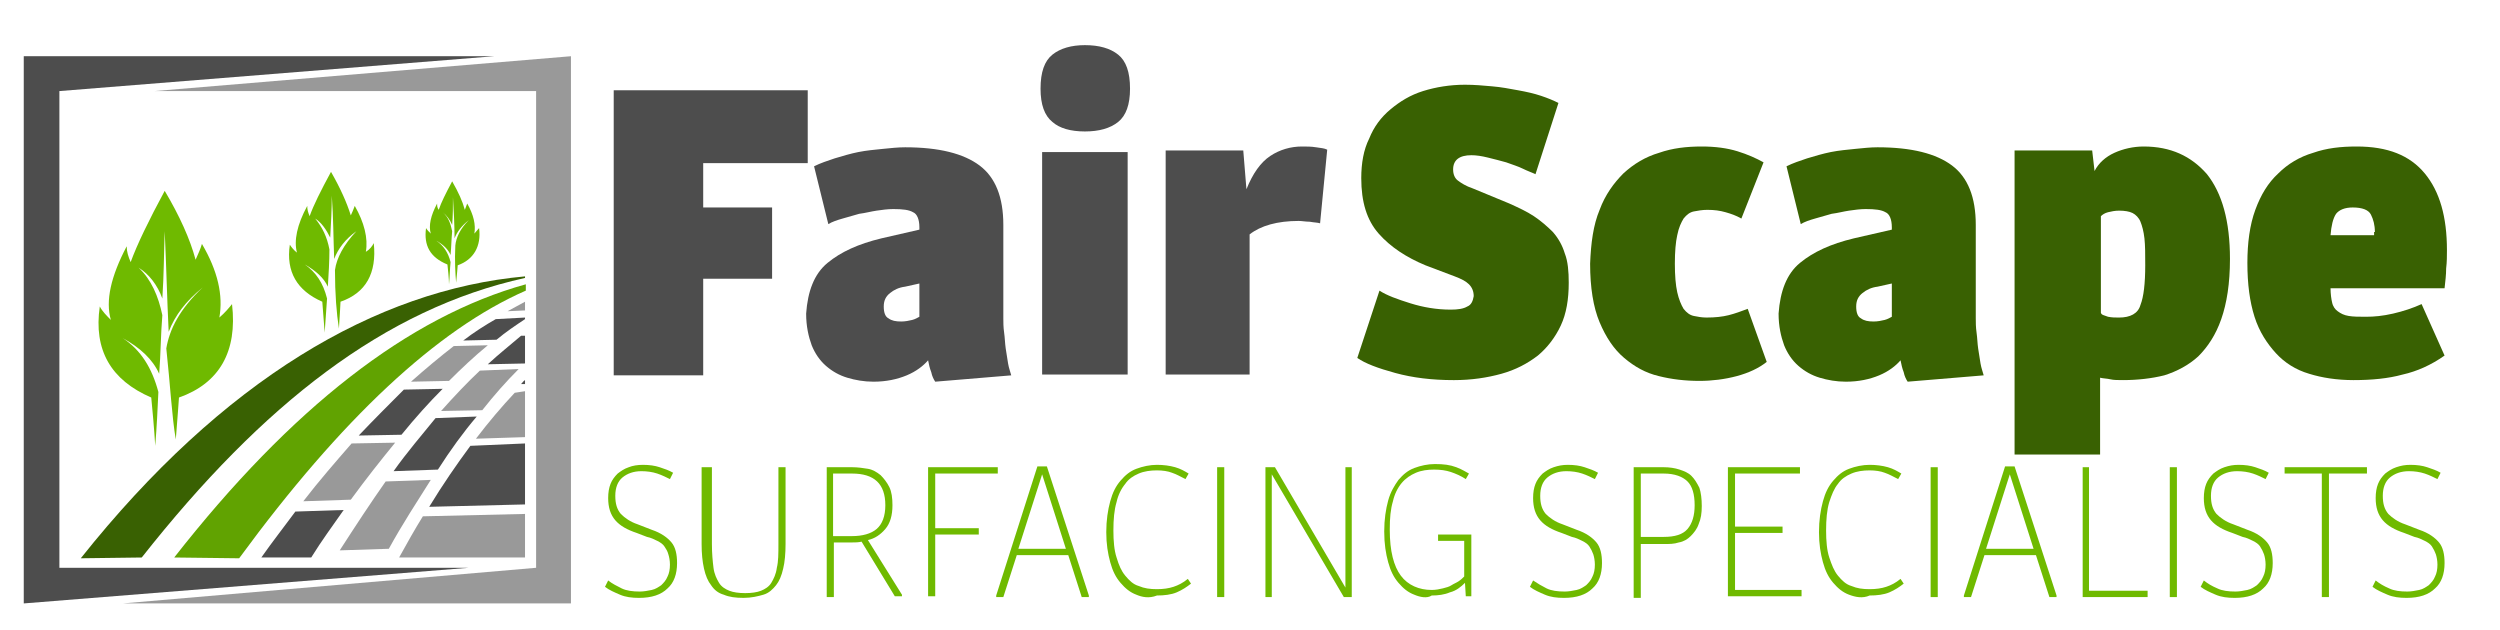
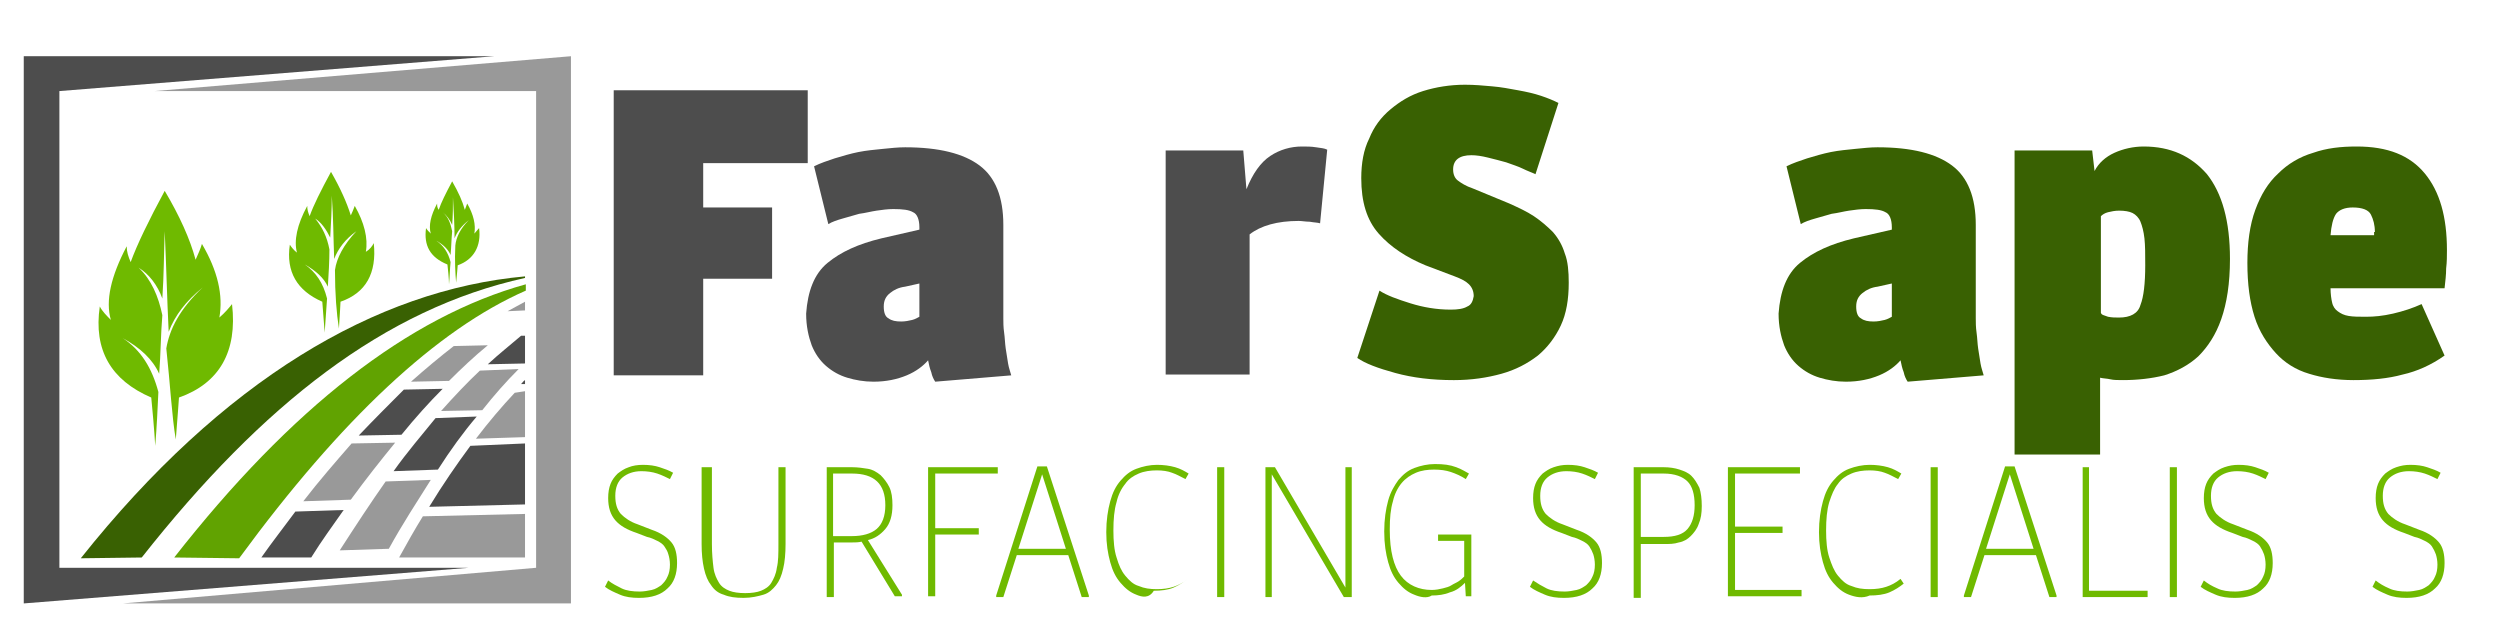
<svg xmlns="http://www.w3.org/2000/svg" version="1.1" id="Layer_1" x="0px" y="0px" viewBox="0 0 315.7 79.5" style="enable-background:new 0 0 315.7 79.5;" xml:space="preserve">
  <style type="text/css">
	.st0{fill-rule:evenodd;clip-rule:evenodd;fill:#396102;}
	.st1{fill-rule:evenodd;clip-rule:evenodd;fill:#61A301;}
	.st2{fill-rule:evenodd;clip-rule:evenodd;fill:#999999;}
	.st3{fill-rule:evenodd;clip-rule:evenodd;fill:#4D4D4D;}
	.st4{fill-rule:evenodd;clip-rule:evenodd;fill:#6FBA00;}
	.st5{fill:#4D4D4D;}
	.st6{fill:#396102;}
	.st7{enable-background:new    ;}
	.st8{fill:#6FBA00;}
</style>
  <g>
    <path class="st0" d="M17.9,70.4C33.2,51,48.6,39,66.3,35.1v-0.2C47.5,36.6,28.1,48,10.2,70.5L17.9,70.4L17.9,70.4z" />
    <path class="st1" d="M22,70.4C36.8,51.5,51.6,40,66.4,35.9v0.8c-11.2,4.9-23.3,16.2-36.2,33.8L22,70.4L22,70.4z" />
    <path class="st2" d="M51.9,48.2c1.8-1.6,3.6-3.1,5.4-4.5l4.3-0.1c-1.7,1.4-3.3,2.9-4.9,4.5L51.9,48.2z" />
    <path class="st3" d="M45.3,55c1.9-2,3.9-4,5.7-5.8l4.9-0.1c-1.7,1.7-3.5,3.7-5.2,5.8L45.3,55z" />
    <path class="st2" d="M38.3,63.3c2-2.6,4.1-5,6.1-7.3l5.5-0.1c-1.8,2.2-3.7,4.6-5.6,7.2L38.3,63.3z" />
    <path class="st3" d="M39.3,70.4H33c1.4-2,2.9-3.9,4.3-5.8l6.1-0.2C42,66.4,40.6,68.3,39.3,70.4L39.3,70.4z" />
-     <path class="st3" d="M66.3,40.1v0.2c-1.2,0.8-2.4,1.6-3.6,2.6L58.5,43c1.3-1,2.7-1.9,4.1-2.7L66.3,40.1z" />
    <path class="st2" d="M66.3,38.1v1.1l-2.2,0.1C64.8,38.9,65.6,38.5,66.3,38.1L66.3,38.1z" />
    <path class="st2" d="M55.7,51.9c1.6-1.8,3.3-3.6,4.9-5.1l4.9-0.2c-1.6,1.6-3.1,3.3-4.6,5.2L55.7,51.9z" />
    <path class="st3" d="M49.7,59.5c1.7-2.4,3.6-4.6,5.3-6.7l5.2-0.2c-1.7,2-3.3,4.2-4.9,6.7L49.7,59.5z" />
    <path class="st2" d="M42.9,69.5c2-3.1,3.9-6,5.8-8.7l5.7-0.2c-1.7,2.7-3.6,5.6-5.3,8.7L42.9,69.5z" />
    <path class="st3" d="M66.3,42.4v3.5L61.6,46c1.4-1.3,2.8-2.4,4.2-3.6H66.3z" />
    <path class="st2" d="M66.3,64.9v5.5H50.4c1-1.8,2-3.6,3-5.2L66.3,64.9z" />
    <path class="st3" d="M66.3,56v7.7L54.2,64c1.7-2.8,3.5-5.4,5.2-7.7L66.3,56z" />
    <path class="st2" d="M66.3,49.4v5.8l-6.2,0.2c1.6-2.1,3.3-4.1,4.9-5.8L66.3,49.4z" />
    <path class="st3" d="M66.3,48v0.5h-0.5C66,48.3,66.1,48.1,66.3,48L66.3,48z" />
    <path class="st4" d="M22.2,55.5c0.2-2.4,0.4-5.3,0.4-5.3c5.1-1.8,7.4-5.8,6.7-11.8c-0.4,0.5-0.9,1.1-1.6,1.7   c0.5-2.8-0.2-5.9-2.2-9.3c-0.2,0.7-0.5,1.3-0.8,2c-0.7-2.6-2-5.5-3.9-8.7c-2,3.7-3.5,6.8-4.3,9c-0.3-0.7-0.5-1.3-0.5-2   c-2,3.8-2.7,6.9-2,9.3c-0.5-0.5-1.1-1.1-1.4-1.7c-0.8,5.5,1.4,9.3,6.5,11.5c0.4,4.1,0.5,6.1,0.5,6.1c0.2-2.4,0.3-4.6,0.4-6.8   c-0.8-3-2.2-5.3-4.5-6.8c2.2,1.2,3.8,2.7,4.6,4.5c0.2-2.5,0.2-5,0.4-7.4c-0.5-2.4-1.4-4.5-3-6c1.3,0.8,2.4,2.2,3,3.9   c0.2-3,0.2-5.8,0.3-8.5c0.2,4.3,0.3,8.7,0.5,12.7c0.8-2.1,2.2-3.9,4.3-5.6C22.7,39,21.4,41.6,21,44C21.5,48.6,21.7,52.6,22.2,55.5   L22.2,55.5z" />
    <path class="st4" d="M42.8,41.5c0.1-1.4,0.2-3.4,0.2-3.4c3.2-1.1,4.6-3.6,4.2-7.4c-0.2,0.4-0.5,0.8-1,1.1c0.3-1.7-0.2-3.7-1.4-5.8   c-0.2,0.5-0.3,0.8-0.5,1.2c-0.5-1.6-1.3-3.4-2.5-5.5c-1.3,2.4-2.2,4.2-2.7,5.6c-0.2-0.5-0.3-0.8-0.3-1.3c-1.3,2.4-1.7,4.4-1.3,5.9   c-0.4-0.3-0.7-0.7-0.9-1c-0.5,3.4,0.9,5.8,4.1,7.2C40.9,40.7,41,42,41,42c0.1-1.4,0.2-2.9,0.3-4.3c-0.5-2-1.4-3.3-2.8-4.3   c1.4,0.8,2.4,1.7,2.9,2.8c0.1-1.6,0.2-3.2,0.2-4.7c-0.3-1.6-0.9-2.8-1.8-3.9c0.8,0.5,1.4,1.4,1.9,2.4c0.1-1.8,0.2-3.6,0.2-5.3   c0.2,2.7,0.2,5.5,0.3,8c0.5-1.3,1.4-2.5,2.8-3.5c-1.6,1.7-2.5,3.4-2.7,4.9C42.3,37.1,42.5,39.6,42.8,41.5L42.8,41.5z" />
    <path class="st4" d="M57.6,35.7c0.1-0.9,0.2-2.2,0.2-2.2c2-0.7,3-2.4,2.7-4.7c-0.2,0.2-0.4,0.5-0.6,0.7c0.2-1.1-0.1-2.4-0.9-3.8   c-0.1,0.3-0.2,0.5-0.3,0.8c-0.3-1.1-0.8-2.2-1.6-3.6c-0.8,1.5-1.4,2.7-1.7,3.6c-0.2-0.3-0.2-0.5-0.2-0.8c-0.8,1.5-1.1,2.8-0.8,3.8   c-0.2-0.2-0.5-0.5-0.6-0.7c-0.3,2.2,0.5,3.7,2.7,4.6c0.2,1.7,0.2,2.5,0.2,2.5c0.1-0.9,0.1-1.9,0.2-2.8c-0.3-1.2-0.9-2.1-1.8-2.7   c0.9,0.5,1.5,1.1,1.8,1.8c0.1-1.1,0.1-2,0.2-3c-0.2-1-0.5-1.8-1.2-2.4c0.5,0.4,0.9,0.9,1.2,1.6c0.1-1.2,0.1-2.4,0.1-3.5   c0.1,1.7,0.2,3.5,0.2,5.2c0.3-0.8,0.9-1.6,1.8-2.3c-1.1,1.1-1.6,2.2-1.7,3.2C57.4,32.9,57.5,34.6,57.6,35.7L57.6,35.7z" />
    <polygon class="st3" points="7.5,11.5 62.4,7.1 3,7.1 3,76.2 59.2,71.7 7.5,71.7  " />
    <polygon class="st2" points="67.7,11.5 67.7,71.7 15.5,76.2 72.1,76.2 72.1,7.1 19.5,11.5  " />
  </g>
  <g>
    <path class="st5" d="M102,11.4v9.2H88.8v5.6h8.7v9h-8.7v12.2H77.5v-36H102z" />
    <path class="st5" d="M104.5,33.2c1.7-1.4,3.9-2.4,6.8-3.1l4.8-1.1v-0.3c0-1-0.3-1.7-0.8-1.9c-0.5-0.3-1.3-0.4-2.5-0.4   c-0.7,0-1.4,0.1-2.1,0.2s-1.4,0.3-2.2,0.4c-0.7,0.2-1.4,0.4-2.1,0.6s-1.3,0.4-1.8,0.7l-1.8-7.3c0.8-0.4,1.7-0.7,2.6-1   c1-0.3,2-0.6,3-0.8c1-0.2,2.1-0.3,3.1-0.4c1-0.1,1.9-0.2,2.8-0.2c4.3,0,7.4,0.8,9.4,2.3c2,1.5,3,4,3,7.5v11.8c0,0.5,0,1.1,0.1,1.8   s0.1,1.3,0.2,2s0.2,1.3,0.3,1.9c0.1,0.6,0.3,1.1,0.4,1.5l-9.6,0.8c-0.2-0.3-0.4-0.7-0.5-1.2c-0.2-0.5-0.3-1-0.4-1.5   c-0.6,0.7-1.5,1.4-2.7,1.9s-2.6,0.8-4.2,0.8c-1.2,0-2.3-0.2-3.3-0.5s-1.9-0.8-2.7-1.5c-0.8-0.7-1.4-1.6-1.8-2.6   c-0.4-1.1-0.7-2.4-0.7-4C102,36.8,102.8,34.6,104.5,33.2z M112.2,40.2c0.4,0.3,0.9,0.4,1.6,0.4c0.5,0,1-0.1,1.4-0.2   c0.4-0.1,0.7-0.3,0.9-0.4v-4.2l-1.8,0.4c-0.8,0.1-1.4,0.4-1.9,0.8s-0.8,0.9-0.8,1.7C111.6,39.5,111.8,40,112.2,40.2z" />
-     <path class="st5" d="M132.9,15.4c-1-0.8-1.5-2.2-1.5-4.2c0-2.1,0.5-3.5,1.5-4.3s2.4-1.2,4.1-1.2c1.8,0,3.2,0.4,4.2,1.2   s1.5,2.2,1.5,4.3c0,2-0.5,3.4-1.5,4.2s-2.4,1.2-4.2,1.2C135.2,16.6,133.8,16.2,132.9,15.4z M142.4,19.2v28.1h-10.8V19.2H142.4z" />
    <path class="st5" d="M157,19l0.4,4.9c0.8-2,1.8-3.4,3-4.2c1.2-0.8,2.6-1.2,4-1.2c0.6,0,1.2,0,1.8,0.1s1,0.1,1.4,0.3l-0.9,9.3   c-0.3-0.1-0.8-0.1-1.3-0.2c-0.5,0-1-0.1-1.4-0.1c-2.7,0-4.8,0.6-6.2,1.7v17.7h-10.6V19H157z" />
    <path class="st6" d="M178.1,38.3c1.6,0.5,3.3,0.8,5.1,0.8c0.9,0,1.6-0.1,2.1-0.4c0.5-0.2,0.7-0.7,0.8-1.3c0-0.6-0.2-1.1-0.6-1.5   c-0.4-0.4-1-0.7-1.8-1l-3.7-1.4c-2.4-1-4.4-2.3-5.9-4s-2.2-4-2.2-7c0-1.9,0.3-3.6,1-5c0.6-1.5,1.5-2.7,2.7-3.7   c1.2-1,2.5-1.8,4.1-2.3s3.4-0.8,5.3-0.8c1.2,0,2.3,0.1,3.4,0.2c1.2,0.1,2.2,0.3,3.3,0.5s2,0.4,2.9,0.7c0.9,0.3,1.6,0.6,2.2,0.9   l-2.9,9c-0.4-0.2-1-0.4-1.6-0.7c-0.6-0.3-1.3-0.5-2.1-0.8c-0.7-0.2-1.5-0.4-2.3-0.6c-0.8-0.2-1.5-0.3-2.1-0.3   c-1.5,0-2.3,0.6-2.3,1.8c0,0.6,0.2,1.1,0.6,1.4c0.4,0.3,1,0.7,1.9,1l4.6,1.9c1.1,0.5,2.2,1,3.1,1.6c0.9,0.6,1.7,1.3,2.4,2   c0.7,0.8,1.2,1.7,1.5,2.7c0.4,1,0.5,2.3,0.5,3.7c0,2.1-0.3,3.9-1,5.4c-0.7,1.5-1.7,2.8-2.9,3.8c-1.3,1-2.8,1.8-4.6,2.3   c-1.8,0.5-3.8,0.8-6,0.8c-2.8,0-5.2-0.3-7.4-0.9c-2.2-0.6-3.8-1.2-4.8-1.9l2.8-8.5C175.1,37.3,176.5,37.8,178.1,38.3z" />
-     <path class="st6" d="M202,26.5c0.7-1.9,1.8-3.4,3-4.6c1.3-1.2,2.8-2.1,4.5-2.6c1.7-0.6,3.5-0.8,5.4-0.8c1.7,0,3.2,0.2,4.5,0.6   c1.3,0.4,2.4,0.9,3.3,1.4l-2.8,7.1c-0.7-0.4-1.3-0.6-2-0.8c-0.7-0.2-1.4-0.3-2.3-0.3c-0.6,0-1.2,0.1-1.7,0.2s-0.9,0.4-1.3,0.9   c-0.3,0.5-0.6,1.1-0.8,2.1c-0.2,0.9-0.3,2.1-0.3,3.6c0,1.5,0.1,2.7,0.3,3.6c0.2,0.9,0.5,1.6,0.8,2.1c0.4,0.5,0.8,0.8,1.3,0.9   c0.5,0.1,1,0.2,1.6,0.2c1.1,0,2-0.1,2.8-0.3c0.8-0.2,1.6-0.5,2.4-0.8l2.4,6.7c-1,0.8-2.3,1.4-3.8,1.8c-1.5,0.4-3.1,0.6-4.7,0.6   c-1.8,0-3.5-0.2-5.1-0.6c-1.7-0.4-3.1-1.2-4.4-2.3s-2.3-2.6-3.1-4.5c-0.8-1.9-1.2-4.4-1.2-7.4C200.9,30.7,201.2,28.4,202,26.5z" />
    <path class="st6" d="M227.3,33.2c1.7-1.4,3.9-2.4,6.8-3.1l4.8-1.1v-0.3c0-1-0.3-1.7-0.8-1.9c-0.5-0.3-1.3-0.4-2.5-0.4   c-0.7,0-1.4,0.1-2.1,0.2c-0.7,0.1-1.4,0.3-2.2,0.4c-0.7,0.2-1.4,0.4-2.1,0.6s-1.3,0.4-1.8,0.7l-1.8-7.3c0.8-0.4,1.7-0.7,2.6-1   c1-0.3,2-0.6,3-0.8c1-0.2,2.1-0.3,3.1-0.4c1-0.1,1.9-0.2,2.8-0.2c4.3,0,7.4,0.8,9.4,2.3c2,1.5,3,4,3,7.5v11.8c0,0.5,0,1.1,0.1,1.8   s0.1,1.3,0.2,2s0.2,1.3,0.3,1.9c0.1,0.6,0.3,1.1,0.4,1.5l-9.6,0.8c-0.2-0.3-0.4-0.7-0.5-1.2c-0.2-0.5-0.3-1-0.4-1.5   c-0.6,0.7-1.5,1.4-2.7,1.9c-1.2,0.5-2.6,0.8-4.2,0.8c-1.2,0-2.3-0.2-3.3-0.5s-1.9-0.8-2.7-1.5c-0.8-0.7-1.4-1.6-1.8-2.6   c-0.4-1.1-0.7-2.4-0.7-4C224.8,36.8,225.6,34.6,227.3,33.2z M235,40.2c0.4,0.3,0.9,0.4,1.6,0.4c0.5,0,1-0.1,1.4-0.2   c0.4-0.1,0.7-0.3,0.9-0.4v-4.2l-1.8,0.4c-0.8,0.1-1.4,0.4-1.9,0.8s-0.8,0.9-0.8,1.7C234.4,39.5,234.6,40,235,40.2z" />
    <path class="st6" d="M264.2,19l0.3,2.6c0.5-1,1.4-1.8,2.5-2.3s2.4-0.8,3.7-0.8c3.4,0,6,1.2,8,3.5c1.9,2.4,2.9,5.9,2.9,10.7   c0,3.1-0.4,5.6-1.1,7.6s-1.7,3.5-2.9,4.7c-1.2,1.1-2.7,1.9-4.3,2.4c-1.6,0.4-3.4,0.6-5.2,0.6c-0.6,0-1.2,0-1.6-0.1   s-0.9-0.1-1.3-0.2v9.7h-10.8V19H264.2z M266.2,40c0.5,0.1,0.9,0.1,1.4,0.1c1.4,0,2.4-0.5,2.7-1.6c0.4-1,0.6-2.7,0.6-5   c0-1.4,0-2.5-0.1-3.4s-0.3-1.6-0.5-2.1s-0.6-0.9-1-1.1s-1-0.3-1.7-0.3c-0.5,0-1,0.1-1.4,0.2s-0.7,0.3-0.9,0.5v12.2   C265.4,39.8,265.7,39.8,266.2,40z" />
    <path class="st6" d="M284.8,26.5c0.7-1.9,1.6-3.4,2.9-4.6c1.2-1.2,2.7-2.1,4.4-2.6c1.7-0.6,3.5-0.8,5.5-0.8c3.9,0,6.7,1.1,8.6,3.4   s2.8,5.5,2.8,9.7c0,0.7,0,1.5-0.1,2.3c0,0.8-0.1,1.6-0.2,2.5h-14.4c0,0.7,0.1,1.4,0.2,1.8c0.1,0.5,0.4,0.9,0.7,1.1   c0.4,0.3,0.8,0.5,1.4,0.6s1.3,0.1,2.2,0.1c1,0,2.1-0.1,3.4-0.4c1.3-0.3,2.5-0.7,3.6-1.2l2.9,6.5c-1.7,1.2-3.5,2-5.3,2.4   c-1.8,0.5-3.9,0.7-6.2,0.7c-2.1,0-4-0.3-5.6-0.8c-1.7-0.5-3.1-1.4-4.2-2.6s-2.1-2.7-2.7-4.6c-0.6-1.9-0.9-4.1-0.9-6.8   C283.8,30.7,284.1,28.4,284.8,26.5z M299.9,29.3c0-0.9-0.2-1.6-0.5-2.2s-1.1-0.9-2.3-0.9c-1,0-1.7,0.3-2.1,0.8   c-0.4,0.6-0.6,1.5-0.7,2.7h5.5v-0.4H299.9z" />
  </g>
  <g class="st7">
    <path class="st8" d="M78.5,74.3c0.6,0.3,1.4,0.4,2.3,0.4c0.5,0,1-0.1,1.5-0.2c0.5-0.1,0.9-0.4,1.2-0.6c0.3-0.3,0.6-0.6,0.8-1.1   c0.2-0.4,0.3-0.9,0.3-1.5c0-0.5-0.1-1-0.2-1.3c-0.1-0.4-0.3-0.7-0.5-1c-0.2-0.3-0.5-0.5-0.9-0.7c-0.4-0.2-0.8-0.4-1.3-0.5l-1.3-0.5   c-1.2-0.4-2.1-0.9-2.7-1.6s-0.9-1.6-0.9-2.8c0-0.7,0.1-1.3,0.3-1.8c0.2-0.5,0.5-0.9,0.9-1.3c0.4-0.3,0.8-0.6,1.4-0.8   c0.5-0.2,1.1-0.3,1.8-0.3c0.8,0,1.5,0.1,2.1,0.3s1.2,0.4,1.7,0.7l-0.4,0.8c-0.4-0.2-1-0.5-1.6-0.7c-0.6-0.2-1.3-0.3-2-0.3   c-1,0-1.8,0.3-2.4,0.8c-0.6,0.5-0.9,1.3-0.9,2.3c0,1,0.2,1.7,0.7,2.3c0.5,0.5,1.2,1,2.1,1.3l1.8,0.7c1.2,0.4,2,1,2.5,1.6   c0.5,0.6,0.7,1.5,0.7,2.6c0,1.4-0.4,2.5-1.2,3.2c-0.8,0.8-2,1.2-3.6,1.2c-0.9,0-1.7-0.1-2.4-0.4s-1.4-0.6-1.9-1l0.4-0.8   C77.3,73.7,77.9,74,78.5,74.3z" />
    <path class="st8" d="M89.9,59v9.7c0,1.2,0.1,2.2,0.2,3s0.4,1.4,0.7,1.9s0.8,0.8,1.3,1c0.5,0.2,1.2,0.3,2,0.3s1.5-0.1,2-0.3   c0.5-0.2,1-0.5,1.3-1c0.3-0.5,0.6-1.1,0.7-1.9c0.2-0.8,0.2-1.8,0.2-3V59h0.9v9.7c0,1.2-0.1,2.3-0.3,3.1c-0.2,0.9-0.5,1.6-0.9,2.1   c-0.4,0.5-0.9,1-1.6,1.2s-1.5,0.4-2.5,0.4c-1,0-1.8-0.1-2.5-0.4c-0.7-0.2-1.2-0.6-1.6-1.2c-0.4-0.5-0.7-1.2-0.9-2.1   s-0.3-1.9-0.3-3.1V59H89.9z" />
    <path class="st8" d="M107.6,59c0.7,0,1.4,0.1,2,0.2s1.1,0.4,1.6,0.8c0.4,0.4,0.8,0.9,1.1,1.5c0.3,0.6,0.4,1.4,0.4,2.3   c0,1.3-0.3,2.3-0.9,3c-0.6,0.7-1.3,1.2-2.2,1.4l4.3,6.9v0.2h-0.9l-4.2-6.9c-0.4,0.1-0.8,0.1-1.2,0.1h-2.3v6.9h-0.9V59H107.6z    M110.7,66.8c0.7-0.6,1.1-1.6,1.1-3c0-2.7-1.4-4-4.2-4h-2.4v7.9h2.4C108.9,67.7,110,67.4,110.7,66.8z" />
    <path class="st8" d="M126,59v0.8h-7.9v6.9h5.5v0.8h-5.5v7.8h-0.9V59H126z" />
    <path class="st8" d="M131,58.9h1.2l5.3,16.3v0.2h-0.9l-1.7-5.3h-6.5l-1.7,5.3h-0.9v-0.2L131,58.9z M131.6,59.9l-3,9.4h6L131.6,59.9   z" />
-     <path class="st8" d="M143.5,75.1c-0.8-0.3-1.4-0.8-2-1.5s-1-1.5-1.3-2.6c-0.3-1.1-0.5-2.3-0.5-3.8s0.2-2.8,0.5-3.9   c0.3-1.1,0.7-1.9,1.3-2.6s1.2-1.2,2-1.5s1.7-0.5,2.6-0.5c0.8,0,1.6,0.1,2.3,0.3c0.7,0.2,1.2,0.5,1.7,0.8l-0.4,0.7   c-0.6-0.3-1.1-0.6-1.7-0.8c-0.5-0.2-1.2-0.3-1.9-0.3c-0.8,0-1.6,0.1-2.3,0.4c-0.7,0.3-1.3,0.7-1.7,1.3c-0.5,0.6-0.9,1.4-1.1,2.3   c-0.3,1-0.4,2.2-0.4,3.6c0,1.3,0.1,2.5,0.4,3.4c0.3,1,0.6,1.7,1.1,2.3c0.5,0.6,1,1.1,1.7,1.3c0.7,0.3,1.4,0.4,2.3,0.4   c0.8,0,1.5-0.1,2.1-0.3c0.6-0.2,1.2-0.5,1.8-1l0.4,0.6c-0.5,0.4-1.1,0.8-1.8,1.1c-0.7,0.3-1.6,0.4-2.5,0.4   C145.1,75.6,144.2,75.4,143.5,75.1z" />
+     <path class="st8" d="M143.5,75.1c-0.8-0.3-1.4-0.8-2-1.5s-1-1.5-1.3-2.6c-0.3-1.1-0.5-2.3-0.5-3.8s0.2-2.8,0.5-3.9   c0.3-1.1,0.7-1.9,1.3-2.6s1.2-1.2,2-1.5s1.7-0.5,2.6-0.5c0.8,0,1.6,0.1,2.3,0.3c0.7,0.2,1.2,0.5,1.7,0.8l-0.4,0.7   c-0.6-0.3-1.1-0.6-1.7-0.8c-0.5-0.2-1.2-0.3-1.9-0.3c-0.8,0-1.6,0.1-2.3,0.4c-0.7,0.3-1.3,0.7-1.7,1.3c-0.5,0.6-0.9,1.4-1.1,2.3   c-0.3,1-0.4,2.2-0.4,3.6c0,1.3,0.1,2.5,0.4,3.4c0.3,1,0.6,1.7,1.1,2.3c0.5,0.6,1,1.1,1.7,1.3c0.7,0.3,1.4,0.4,2.3,0.4   c0.8,0,1.5-0.1,2.1-0.3c0.6-0.2,1.2-0.5,1.8-1c-0.5,0.4-1.1,0.8-1.8,1.1c-0.7,0.3-1.6,0.4-2.5,0.4   C145.1,75.6,144.2,75.4,143.5,75.1z" />
    <path class="st8" d="M154.6,59v16.4h-0.9V59H154.6z" />
    <path class="st8" d="M161,59l8.9,15.2V59h0.8v16.4h-1l-9.1-15.5v15.5h-0.8V59H161z" />
    <path class="st8" d="M178.6,75.1c-0.8-0.3-1.4-0.8-2-1.5s-1-1.5-1.3-2.6c-0.3-1.1-0.5-2.3-0.5-3.9c0-1.5,0.2-2.8,0.5-3.9   c0.3-1.1,0.8-1.9,1.3-2.6c0.6-0.7,1.2-1.2,2-1.5c0.8-0.3,1.7-0.5,2.6-0.5c1.1,0,1.9,0.1,2.7,0.4s1.2,0.6,1.6,0.8l-0.4,0.7   c-0.6-0.4-1.3-0.7-1.9-0.9c-0.6-0.2-1.3-0.3-2.1-0.3c-0.8,0-1.6,0.1-2.3,0.4c-0.7,0.3-1.3,0.7-1.8,1.3c-0.5,0.6-0.9,1.4-1.1,2.3   c-0.3,1-0.4,2.1-0.4,3.6c0,2.7,0.5,4.6,1.4,5.8c0.9,1.2,2.3,1.8,3.9,1.8c0.5,0,1-0.1,1.4-0.2c0.4-0.1,0.8-0.2,1.1-0.4   c0.3-0.2,0.6-0.3,0.9-0.5c0.3-0.2,0.5-0.4,0.7-0.6v-4.5h-3.3v-0.8h4.2v7.8h-0.7l-0.1-1.7c-0.5,0.5-1.1,1-1.9,1.2   c-0.7,0.3-1.5,0.4-2.3,0.4C180.2,75.6,179.3,75.4,178.6,75.1z" />
    <path class="st8" d="M195.3,74.3c0.6,0.3,1.4,0.4,2.3,0.4c0.5,0,1-0.1,1.5-0.2c0.5-0.1,0.9-0.4,1.2-0.6c0.3-0.3,0.6-0.6,0.8-1.1   c0.2-0.4,0.3-0.9,0.3-1.5c0-0.5-0.1-1-0.2-1.3s-0.3-0.7-0.5-1c-0.2-0.3-0.5-0.5-0.9-0.7c-0.4-0.2-0.8-0.4-1.3-0.5l-1.3-0.5   c-1.2-0.4-2.1-0.9-2.7-1.6s-0.9-1.6-0.9-2.8c0-0.7,0.1-1.3,0.3-1.8c0.2-0.5,0.5-0.9,0.9-1.3c0.4-0.3,0.8-0.6,1.4-0.8   s1.1-0.3,1.8-0.3c0.8,0,1.5,0.1,2.1,0.3s1.2,0.4,1.7,0.7l-0.4,0.8c-0.4-0.2-1-0.5-1.6-0.7c-0.6-0.2-1.3-0.3-2-0.3   c-1,0-1.8,0.3-2.4,0.8c-0.6,0.5-0.9,1.3-0.9,2.3c0,1,0.2,1.7,0.7,2.3c0.5,0.5,1.2,1,2.1,1.3l1.8,0.7c1.2,0.4,2,1,2.5,1.6   c0.5,0.6,0.7,1.5,0.7,2.6c0,1.4-0.4,2.5-1.2,3.2c-0.8,0.8-2,1.2-3.6,1.2c-0.9,0-1.7-0.1-2.4-0.4c-0.7-0.3-1.4-0.6-1.9-1l0.4-0.8   C194.2,73.7,194.7,74,195.3,74.3z" />
    <path class="st8" d="M210.1,59c0.7,0,1.4,0.1,2,0.3c0.6,0.2,1.1,0.4,1.5,0.8c0.4,0.4,0.7,0.9,1,1.5c0.2,0.6,0.3,1.4,0.3,2.3   s-0.1,1.6-0.4,2.3c-0.2,0.6-0.6,1.1-1,1.5s-0.9,0.7-1.5,0.8c-0.6,0.2-1.2,0.2-1.9,0.2h-2.9v6.8h-0.9V59H210.1z M213.1,66.8   c0.6-0.7,0.9-1.7,0.9-3c0-1.4-0.3-2.4-0.9-3s-1.6-1-3-1h-2.9v8h2.9C211.5,67.8,212.5,67.5,213.1,66.8z" />
    <path class="st8" d="M227.3,59v0.8h-8.2v6.7h6v0.8h-6v7.2h8.4v0.8h-9.3V59H227.3z" />
    <path class="st8" d="M233.5,75.1c-0.8-0.3-1.4-0.8-2-1.5c-0.6-0.7-1-1.5-1.3-2.6c-0.3-1.1-0.5-2.3-0.5-3.8s0.2-2.8,0.5-3.9   c0.3-1.1,0.7-1.9,1.3-2.6c0.6-0.7,1.2-1.2,2-1.5c0.8-0.3,1.7-0.5,2.6-0.5c0.8,0,1.6,0.1,2.3,0.3c0.7,0.2,1.2,0.5,1.7,0.8l-0.4,0.7   c-0.6-0.3-1.1-0.6-1.7-0.8c-0.5-0.2-1.2-0.3-1.9-0.3c-0.8,0-1.6,0.1-2.3,0.4c-0.7,0.3-1.3,0.7-1.7,1.3c-0.5,0.6-0.8,1.4-1.1,2.3   c-0.3,1-0.4,2.2-0.4,3.6c0,1.3,0.1,2.5,0.4,3.4s0.6,1.7,1.1,2.3c0.5,0.6,1,1.1,1.7,1.3c0.7,0.3,1.4,0.4,2.3,0.4   c0.8,0,1.5-0.1,2.1-0.3c0.6-0.2,1.2-0.5,1.8-1l0.4,0.6c-0.5,0.4-1.1,0.8-1.8,1.1c-0.7,0.3-1.6,0.4-2.5,0.4   C235.2,75.6,234.3,75.4,233.5,75.1z" />
    <path class="st8" d="M244.7,59v16.4h-0.9V59H244.7z" />
    <path class="st8" d="M253.2,58.9h1.2l5.3,16.3v0.2h-0.9l-1.7-5.3h-6.5l-1.7,5.3H248v-0.2L253.2,58.9z M253.8,59.9l-3,9.4h6   L253.8,59.9z" />
    <path class="st8" d="M263.8,59v15.6h7.4v0.8h-8.2V59H263.8z" />
    <path class="st8" d="M274.9,59v16.4H274V59H274.9z" />
    <path class="st8" d="M280,74.3c0.6,0.3,1.4,0.4,2.3,0.4c0.5,0,1-0.1,1.5-0.2c0.5-0.1,0.9-0.4,1.2-0.6c0.3-0.3,0.6-0.6,0.8-1.1   c0.2-0.4,0.3-0.9,0.3-1.5c0-0.5-0.1-1-0.2-1.3s-0.3-0.7-0.5-1c-0.2-0.3-0.5-0.5-0.9-0.7c-0.4-0.2-0.8-0.4-1.3-0.5l-1.3-0.5   c-1.2-0.4-2.1-0.9-2.7-1.6s-0.9-1.6-0.9-2.8c0-0.7,0.1-1.3,0.3-1.8c0.2-0.5,0.5-0.9,0.9-1.3c0.4-0.3,0.8-0.6,1.4-0.8   s1.1-0.3,1.8-0.3c0.8,0,1.5,0.1,2.1,0.3s1.2,0.4,1.7,0.7l-0.4,0.8c-0.4-0.2-1-0.5-1.6-0.7c-0.6-0.2-1.3-0.3-2-0.3   c-1,0-1.8,0.3-2.4,0.8c-0.6,0.5-0.9,1.3-0.9,2.3c0,1,0.2,1.7,0.7,2.3c0.5,0.5,1.2,1,2.1,1.3l1.8,0.7c1.2,0.4,2,1,2.5,1.6   c0.5,0.6,0.7,1.5,0.7,2.6c0,1.4-0.4,2.5-1.2,3.2c-0.8,0.8-2,1.2-3.6,1.2c-0.9,0-1.7-0.1-2.4-0.4c-0.7-0.3-1.4-0.6-1.9-1l0.4-0.8   C278.8,73.7,279.3,74,280,74.3z" />
-     <path class="st8" d="M288.5,59.8V59h10.4v0.8h-4.8v15.6h-0.9V59.8H288.5z" />
    <path class="st8" d="M301.7,74.3c0.6,0.3,1.4,0.4,2.3,0.4c0.5,0,1-0.1,1.5-0.2c0.5-0.1,0.9-0.4,1.2-0.6c0.3-0.3,0.6-0.6,0.8-1.1   c0.2-0.4,0.3-0.9,0.3-1.5c0-0.5-0.1-1-0.2-1.3s-0.3-0.7-0.5-1c-0.2-0.3-0.5-0.5-0.9-0.7c-0.4-0.2-0.8-0.4-1.3-0.5l-1.3-0.5   c-1.2-0.4-2.1-0.9-2.7-1.6s-0.9-1.6-0.9-2.8c0-0.7,0.1-1.3,0.3-1.8c0.2-0.5,0.5-0.9,0.9-1.3c0.4-0.3,0.8-0.6,1.4-0.8   s1.1-0.3,1.8-0.3c0.8,0,1.5,0.1,2.1,0.3s1.2,0.4,1.7,0.7l-0.4,0.8c-0.4-0.2-1-0.5-1.6-0.7c-0.6-0.2-1.3-0.3-2-0.3   c-1,0-1.8,0.3-2.4,0.8c-0.6,0.5-0.9,1.3-0.9,2.3c0,1,0.2,1.7,0.7,2.3c0.5,0.5,1.2,1,2.1,1.3l1.8,0.7c1.2,0.4,2,1,2.5,1.6   c0.5,0.6,0.7,1.5,0.7,2.6c0,1.4-0.4,2.5-1.2,3.2c-0.8,0.8-2,1.2-3.6,1.2c-0.9,0-1.7-0.1-2.4-0.4c-0.7-0.3-1.4-0.6-1.9-1l0.4-0.8   C300.5,73.7,301,74,301.7,74.3z" />
  </g>
</svg>